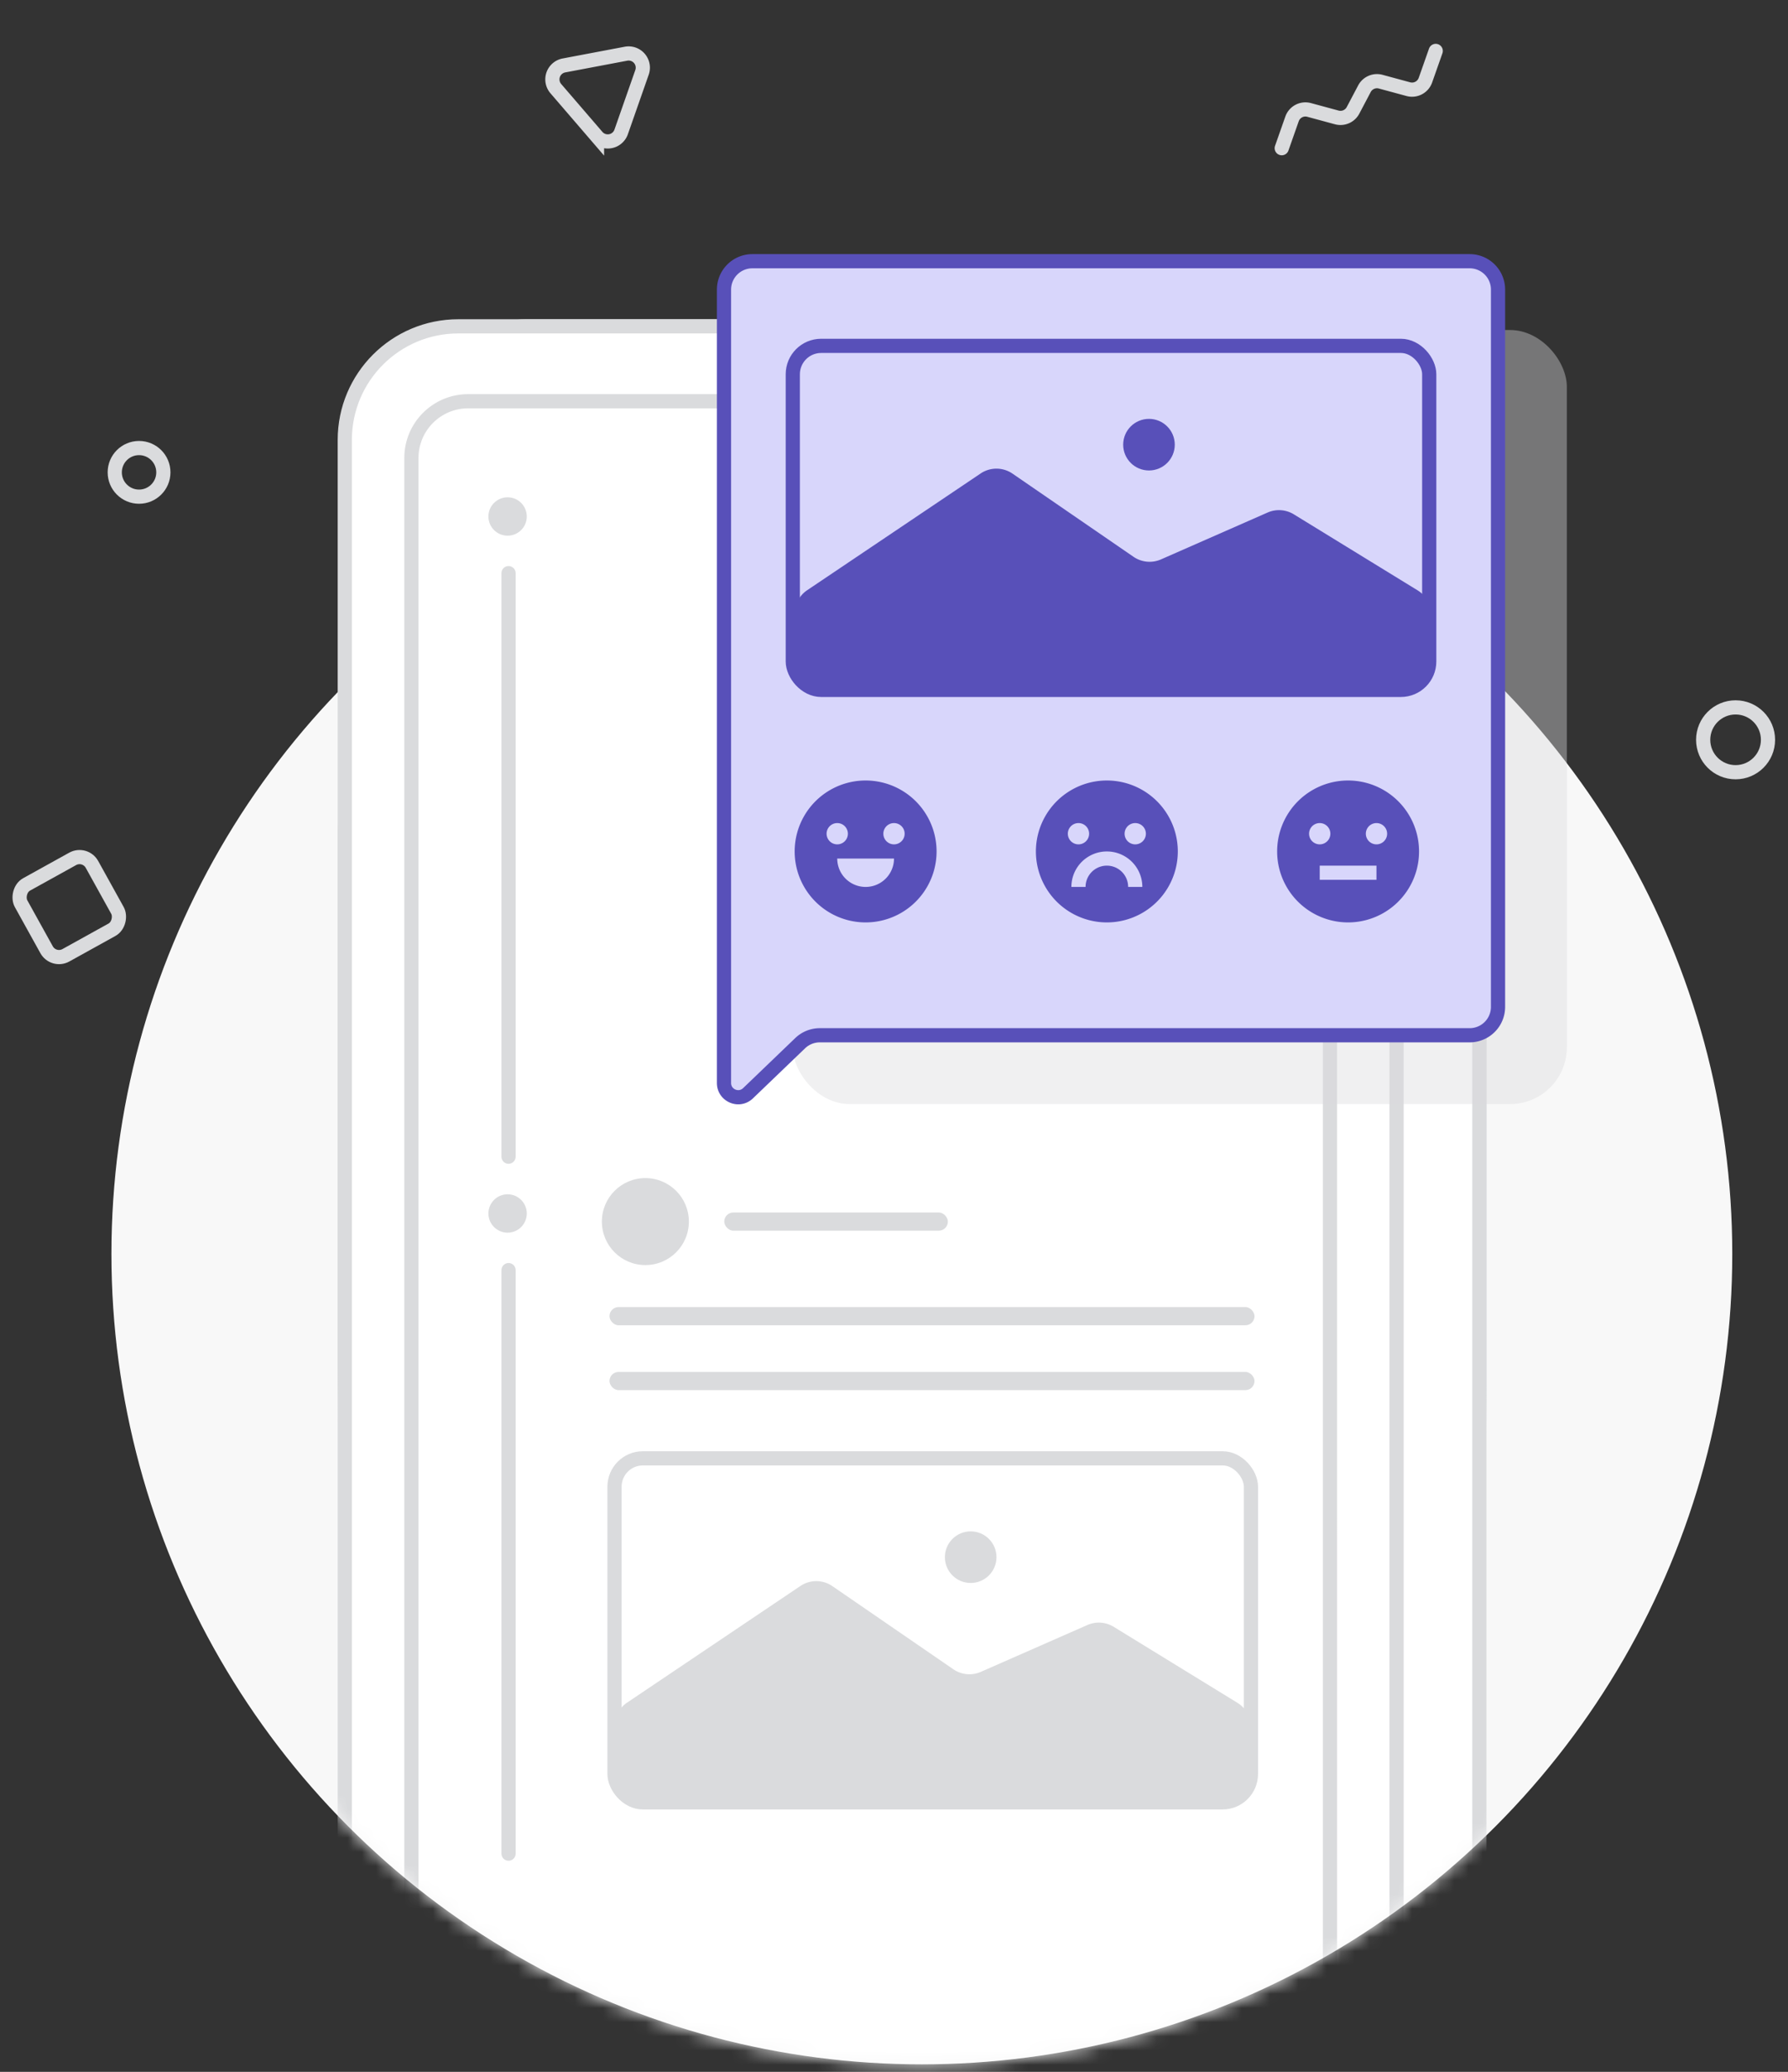
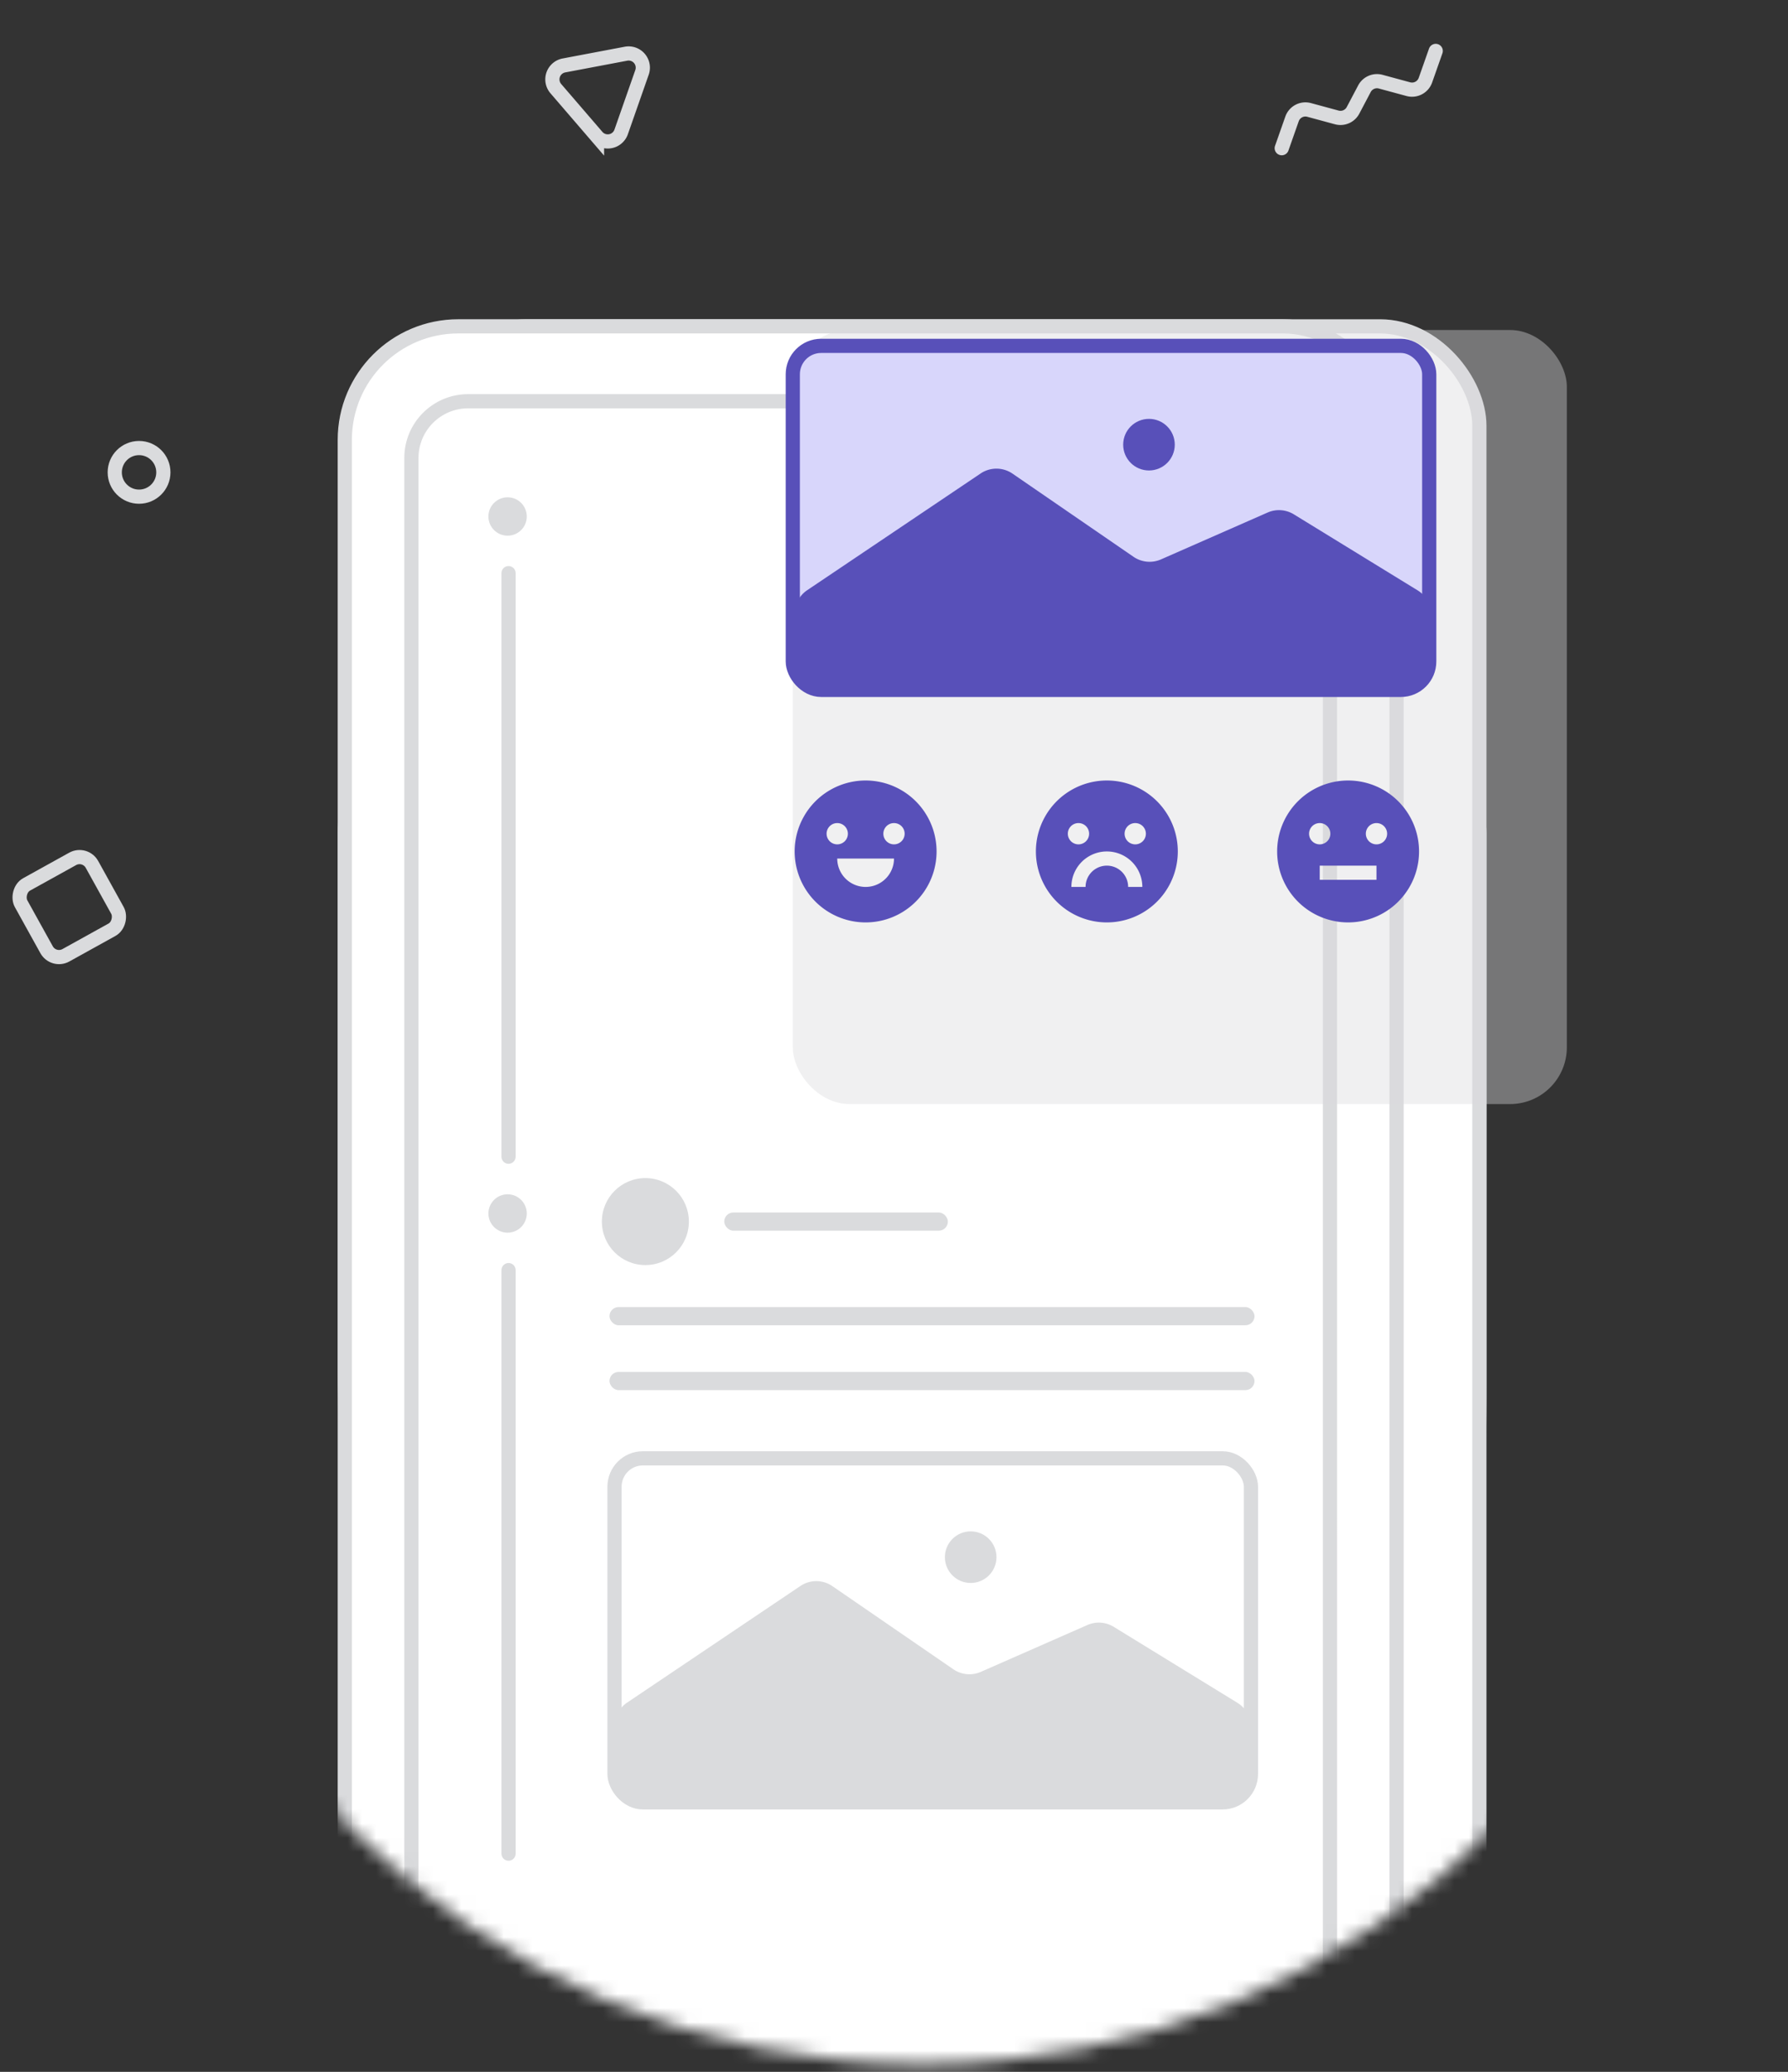
<svg xmlns="http://www.w3.org/2000/svg" width="126" height="146" viewBox="0 0 126 146" fill="none">
  <rect x="0" y="0" width="126" height="146" fill="#333333" stroke="none" />
-   <circle cx="64.963" cy="88.36" r="57.11" fill="#F8F8F8" />
  <mask id="a" maskUnits="userSpaceOnUse" x="7" y="31" width="116" height="115">
    <circle cx="64.963" cy="88.36" r="57.11" fill="#F8F9FB" />
  </mask>
  <g mask="url(#a)" fill="#fff" stroke="#DADBDD">
    <rect x="30.133" y="52.693" width="74.118" height="125.476" rx="6" />
    <rect x="24.297" y="52.693" width="74.118" height="125.476" rx="6" />
    <rect x="28.991" y="59.112" width="64.731" height="119.64" rx="3" />
  </g>
  <mask id="b" maskUnits="userSpaceOnUse" x="7" y="1" width="116" height="115">
    <circle cx="64.963" cy="58.663" r="57.11" fill="#F8F9FB" />
  </mask>
  <g mask="url(#b)" fill="#fff" stroke="#DADBDD">
    <rect x="30.133" y="22.997" width="74.118" height="125.476" rx="7" />
    <rect x="24.297" y="22.996" width="74.118" height="125.476" rx="8" />
    <rect x="28.991" y="28.274" width="64.731" height="119.64" rx="4" />
  </g>
  <path d="M35.837 40.389v41.12M35.837 89.503v41.119" stroke="#DADBDD" stroke-linecap="round" />
  <circle cx="35.77" cy="36.396" r="1.352" fill="#DADBDD" />
  <circle cx="35.77" cy="85.511" r="1.352" fill="#DADBDD" />
  <rect x="51.038" y="85.441" width="15.758" height="1.282" rx=".641" fill="#DADBDD" />
  <rect x="43.304" y="102.765" width="44.849" height="24.243" rx="2" fill="#fff" stroke="#DADBDD" />
  <path d="M56.406 111.759a1.999 1.999 0 012.25.011l8.526 5.86a2 2 0 001.938.182l7.508-3.301a2.001 2.001 0 011.852.126l8.72 5.355c.592.364.953 1.01.953 1.705v3.311a2 2 0 01-2 2H45.304a2 2 0 01-2-2v-3.365c0-.666.331-1.288.883-1.66l12.22-8.224z" fill="#DADBDD" />
  <circle cx="68.404" cy="109.73" r="1.818" fill="#DADBDD" />
  <circle cx="45.479" cy="86.082" r="3.065" fill="#DADBDD" />
  <rect x="42.95" y="92.107" width="45.455" height="1.282" rx=".641" fill="#DADBDD" />
  <rect x="42.95" y="96.676" width="45.455" height="1.282" rx=".641" fill="#DADBDD" />
  <rect opacity=".4" x="55.869" y="23.255" width="54.546" height="54.546" rx="4" fill="#DADBDD" />
-   <path d="M51.02 20.407a2 2 0 012-2h50.546a2 2 0 012 2v50.546a2 2 0 01-2 2H57.773a2 2 0 00-1.385.557l-3.675 3.529c-.636.61-1.693.16-1.693-.722v-55.91z" fill="#D8D6FB" stroke="#5850B9" />
  <path d="M95 65a5 5 0 110-10 5 5 0 010 10zm-2-4v1h4v-1h-4zm0-1.5a.75.75 0 100-1.5.75.75 0 000 1.5zm4 0a.75.75 0 100-1.5.75.75 0 000 1.5zM78 65a5 5 0 110-10 5 5 0 010 10zm-2.5-2.5h1a1.5 1.5 0 113 0h1a2.5 2.5 0 00-5 0zm.5-3a.75.75 0 100-1.5.75.75 0 000 1.5zm4 0a.75.75 0 100-1.5.75.75 0 000 1.5zM61 65a5 5 0 110-10 5 5 0 010 10zm-2-4.5a2 2 0 004 0h-4zm0-1a.75.75 0 100-1.5.75.75 0 000 1.5zm4 0a.75.75 0 100-1.5.75.75 0 000 1.5z" fill="#5850B9" />
  <rect x="55.868" y="24.372" width="44.849" height="24.243" rx="2" fill="#D8D6FB" stroke="#5850B9" />
  <path d="M69.102 33.366a2 2 0 012.25.01l8.526 5.86a2 2 0 001.938.183l7.509-3.301a2 2 0 011.851.126l8.72 5.355a2 2 0 01.953 1.705v3.31a2 2 0 01-2 2H58a2 2 0 01-2-2V43.25a2 2 0 01.883-1.66l12.22-8.224z" fill="#5850B9" />
  <circle cx="80.968" cy="31.335" r="1.818" fill="#5850B9" />
  <circle r="1.713" transform="matrix(-1 0 0 1 9.799 33.286)" stroke="#DADBDD" />
-   <circle r="2.284" transform="matrix(-1 0 0 1 122.306 52.132)" stroke="#DADBDD" />
  <path d="M45.243 5.098a1 1 0 00-1.13-1.313l-4.372.827a1 1 0 00-.572 1.635l2.902 3.372a1 1 0 001.702-.322l1.47-4.199z" stroke="#DADBDD" />
  <path d="M90.324 10.442l.725-2.062a1 1 0 011.205-.633l1.948.528a1 1 0 001.146-.499l.803-1.522a1 1 0 011.146-.499l1.948.528a1 1 0 001.205-.634l.725-2.06" stroke="#DADBDD" stroke-linecap="round" />
  <rect width="5.711" height="5.711" rx="1" transform="scale(-1 1) rotate(28.989 -119.119 18.422)" stroke="#DADBDD" />
</svg>